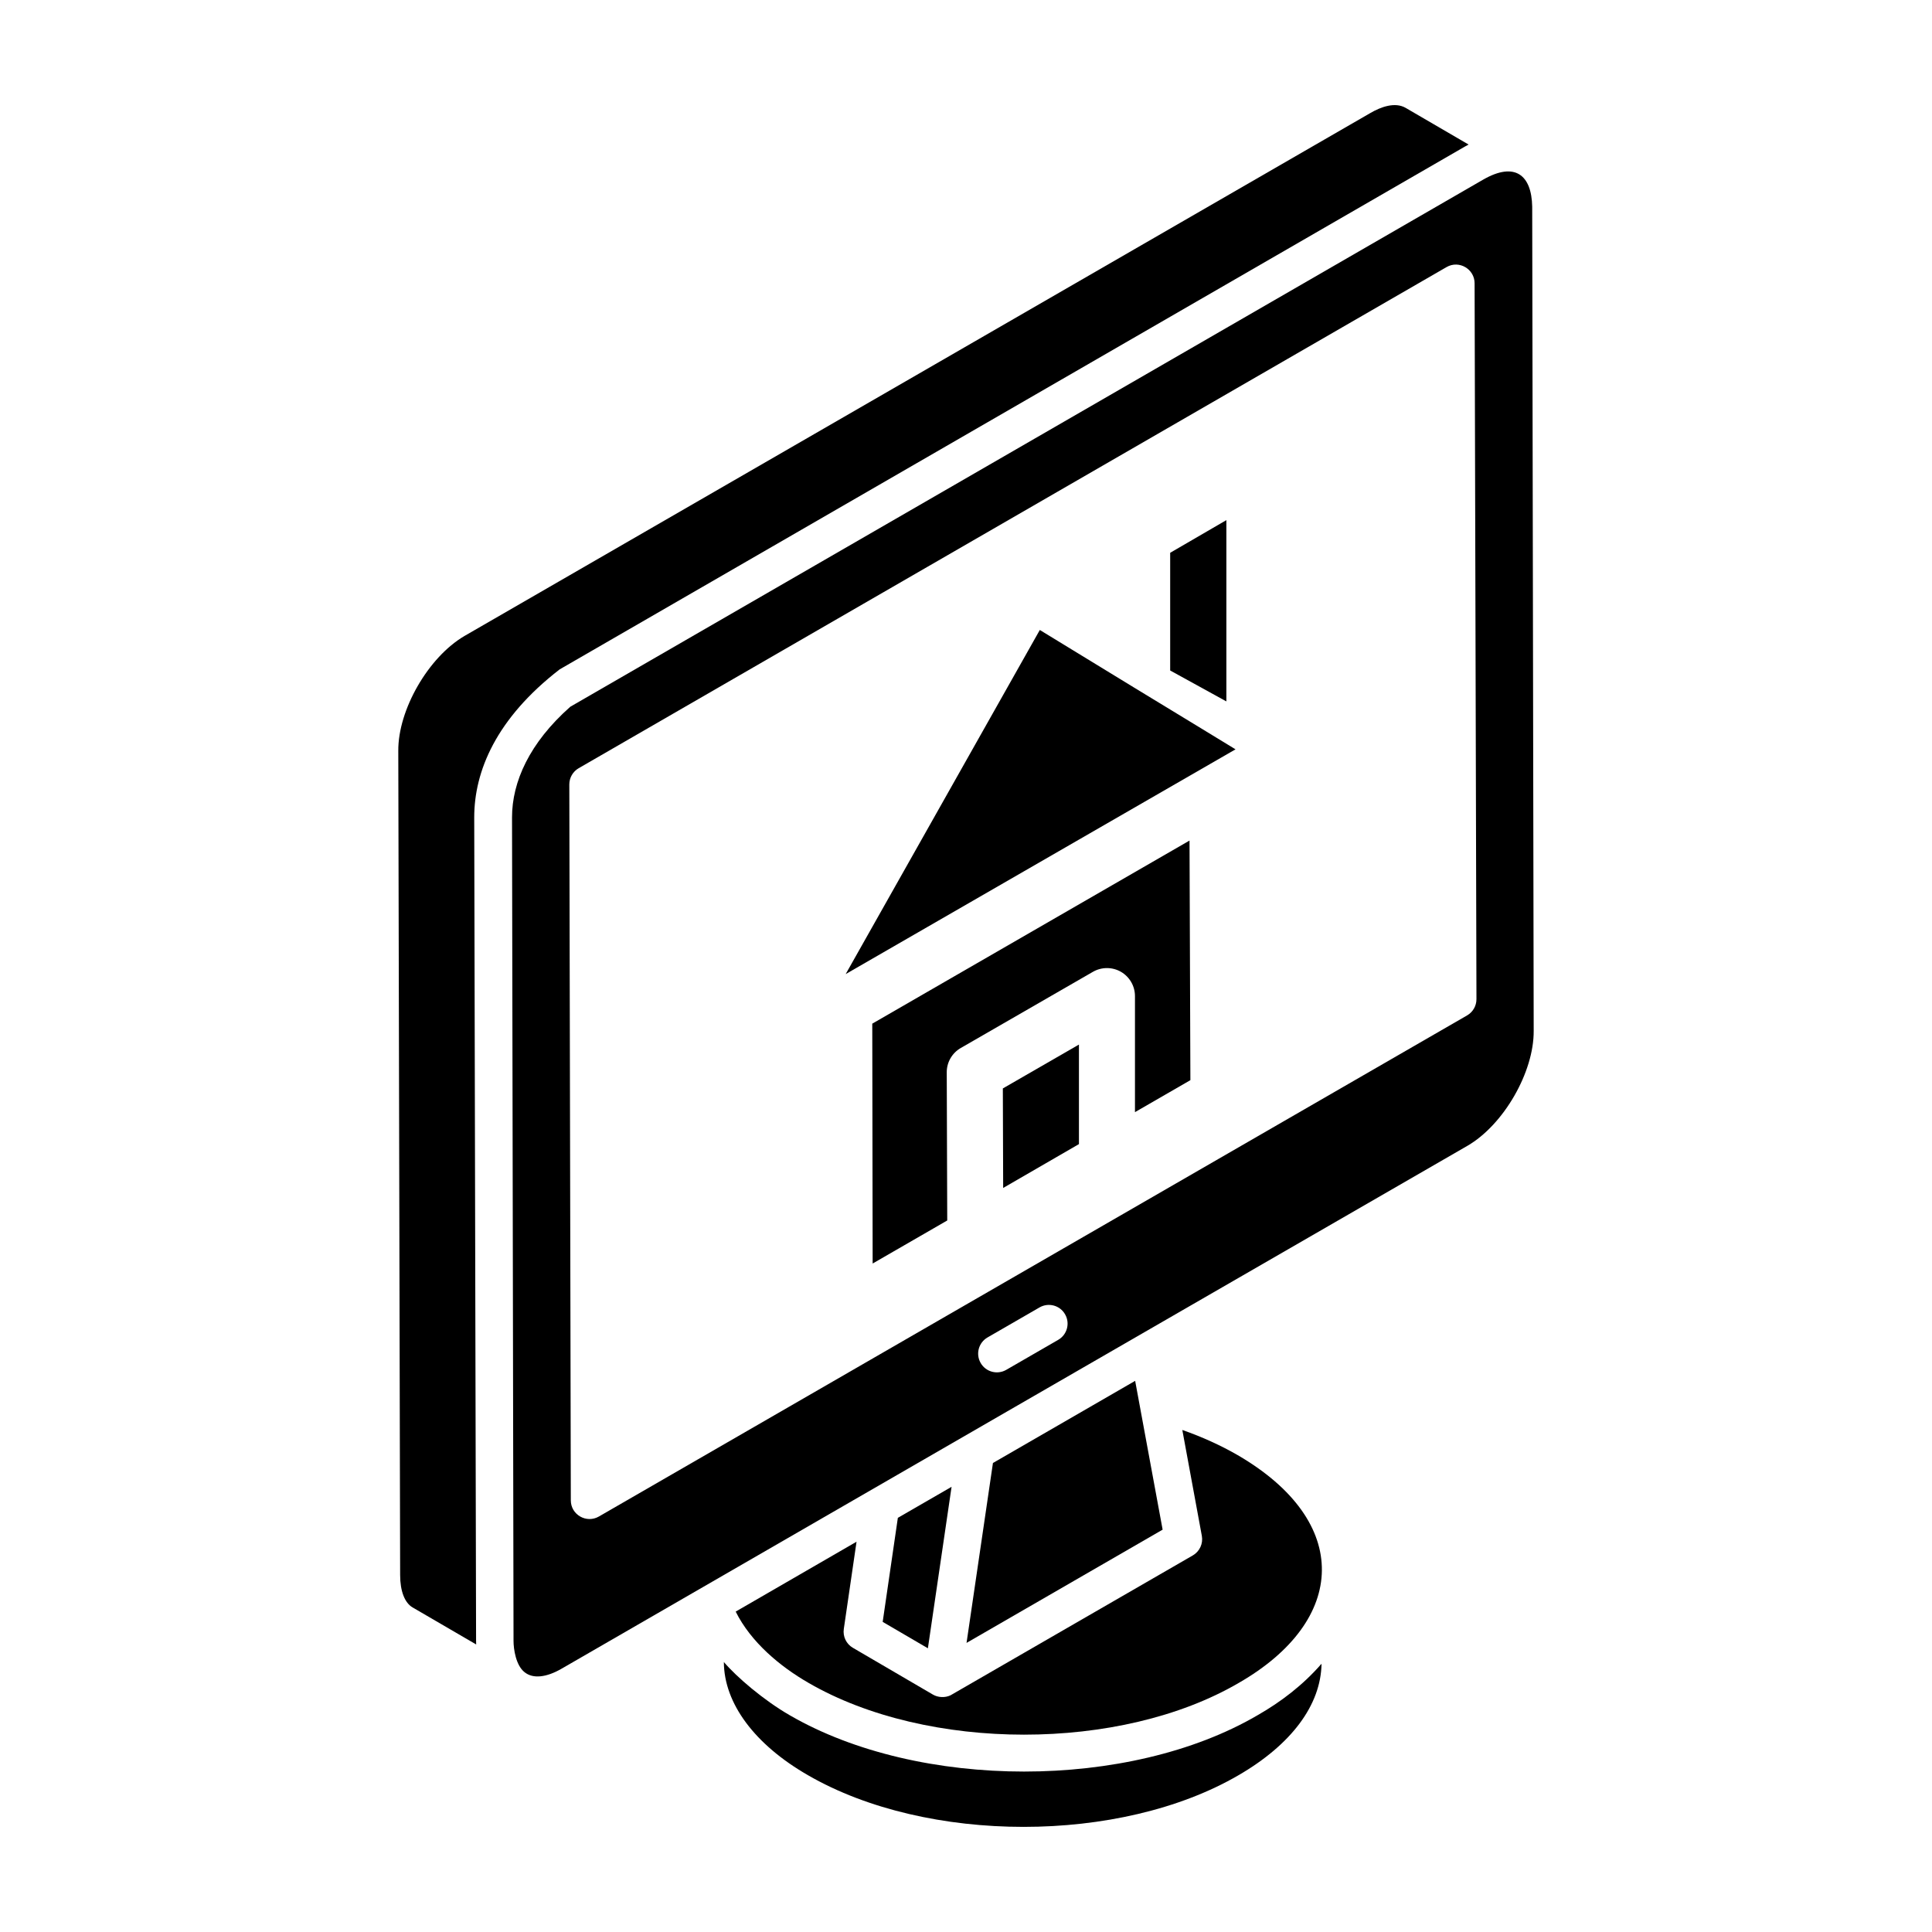
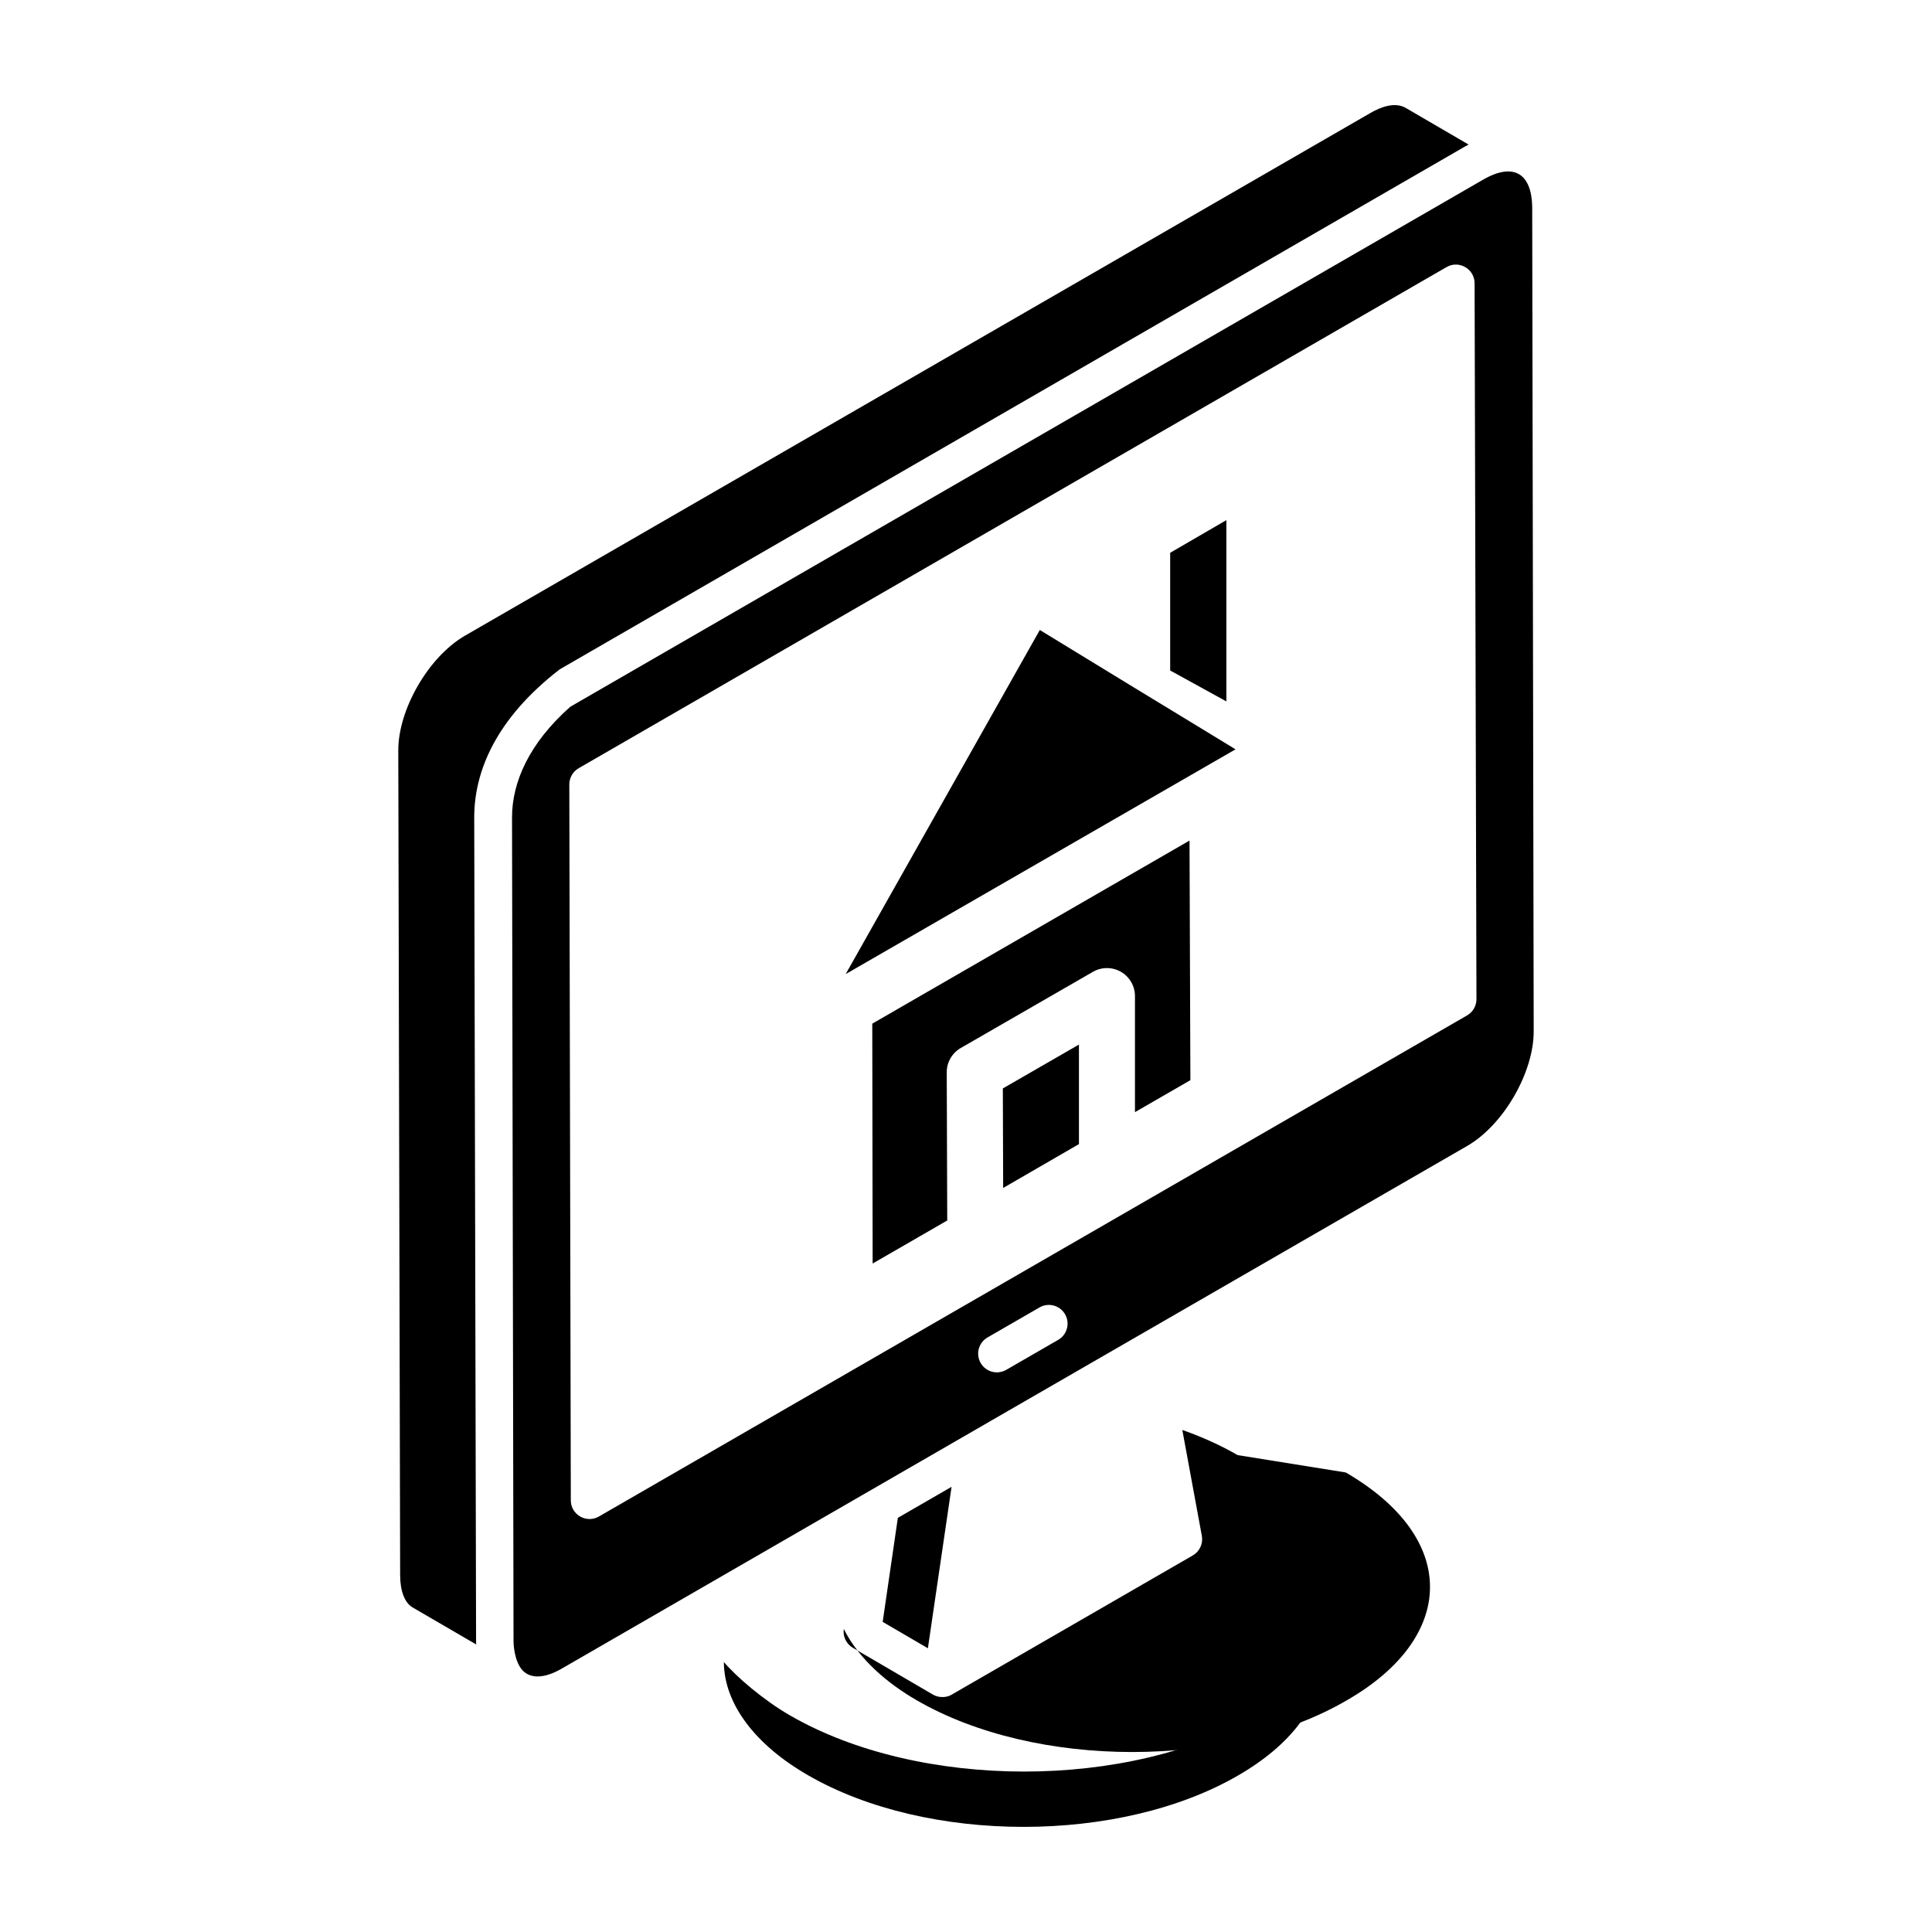
<svg xmlns="http://www.w3.org/2000/svg" fill="#000000" width="800px" height="800px" version="1.1" viewBox="144 144 512 512">
  <g>
    <path d="m381.94 546.24-4.019 27.574 11.98 7 6.277-42.793z" />
-     <path d="m471.99 529.62c-4.457-2.57-9.367-4.805-14.664-6.664l5.172 28.062c0.379 2.062-0.582 4.141-2.402 5.191-1.16 0.672-63.145 36.453-64.203 37.066-1.48 0.707-3.344 0.578-4.648-0.188l-21.219-12.398c-1.754-1.016-2.703-2.996-2.41-4.996l3.375-23.121-32.027 18.52c4.031 8.098 11.727 14.52 19.289 18.879 31.574 18.301 82.711 18.312 114.03 0.016 28.777-16.531 30.062-42.719-0.293-60.367z" />
+     <path d="m471.99 529.62c-4.457-2.57-9.367-4.805-14.664-6.664l5.172 28.062c0.379 2.062-0.582 4.141-2.402 5.191-1.16 0.672-63.145 36.453-64.203 37.066-1.48 0.707-3.344 0.578-4.648-0.188l-21.219-12.398c-1.754-1.016-2.703-2.996-2.41-4.996c4.031 8.098 11.727 14.52 19.289 18.879 31.574 18.301 82.711 18.312 114.03 0.016 28.777-16.531 30.062-42.719-0.293-60.367z" />
    <path d="m292.32 321.39 239.88-138.54c0.34-0.188 0.668-0.367 0.996-0.543l-16.688-9.723c-2.812-1.617-6.559-0.27-9.367 1.379l-240.04 138.57c-9.59 5.617-17.637 19.582-17.551 30.473 0.098 42.512-0.203-90.297 0.492 218.4 0 4.269 1.219 7.398 3.34 8.602l16.812 9.793c-0.027-0.395-0.023-0.562-0.027-0.906l-0.492-218.28c0.004-12.203 5.769-26.18 22.648-39.227z" />
-     <path d="m407.14 531.71c-0.164 1.113-7.172 48.887-6.996 47.676l51.965-30.012-7.281-39.434c-1.707 0.988-40.07 23.145-37.688 21.77z" />
    <path d="m477.24 598.57c-16.996 9.938-39.41 14.91-61.848 14.91-22.449 0-44.938-4.973-62.109-14.926-6.938-3.996-14.121-10.172-17.453-14.102 0.047 10.953 8.156 21.875 22.305 30.004 31.555 18.246 82.711 18.242 114.05 0.016 14.055-8.141 21.859-18.625 22.035-29.562-4.926 5.648-10.703 10.074-16.98 13.66z" />
    <path d="m550.05 198.79c-0.148-8.469-4.613-11.965-12.918-7.231l-241.99 139.73c-10.844 9.586-15.449 19.945-15.449 29.312l0.398 218.27c0 2.117 0.613 6.488 2.934 8.285 2.219 1.785 5.754 1.414 9.84-0.957 108.63-62.723 131.48-75.922 240.02-138.55 9.598-5.57 17.645-19.531 17.559-30.48zm-125.61 300.28-13.781 7.957c-2.394 1.375-5.422 0.535-6.769-1.816-1.375-2.371-0.562-5.402 1.812-6.773l13.781-7.957c2.371-1.371 5.414-0.559 6.769 1.816 1.375 2.371 0.559 5.402-1.812 6.773zm108.36-85.977-230.09 132.8c-3.293 1.898-7.438-0.473-7.438-4.285l-0.398-189.72c0-1.773 0.938-3.414 2.481-4.305l229.99-132.8c3.34-1.926 7.438 0.535 7.438 4.281l0.492 189.72c0.004 1.777-0.938 3.422-2.477 4.309z" />
    <path d="m409.85 458.82 20.082-11.621v-26.379l-20.168 11.629z" />
    <path d="m375.16 415.28 0.102 63.566 19.766-11.406-0.129-39.254c-0.016-2.66 1.406-5.125 3.711-6.453l35.031-20.191c2.293-1.32 5.133-1.32 7.426 0 2.289 1.328 3.711 3.777 3.711 6.43v30.758l14.688-8.477-0.23-63.496z" />
    <path d="m469 281.84-14.891 8.656v31.191l14.891 8.191z" />
    <path d="m444.62 326.26-25.059-15.309-51.445 91.191 103.31-59.562-11.141-6.793z" />
  </g>
</svg>